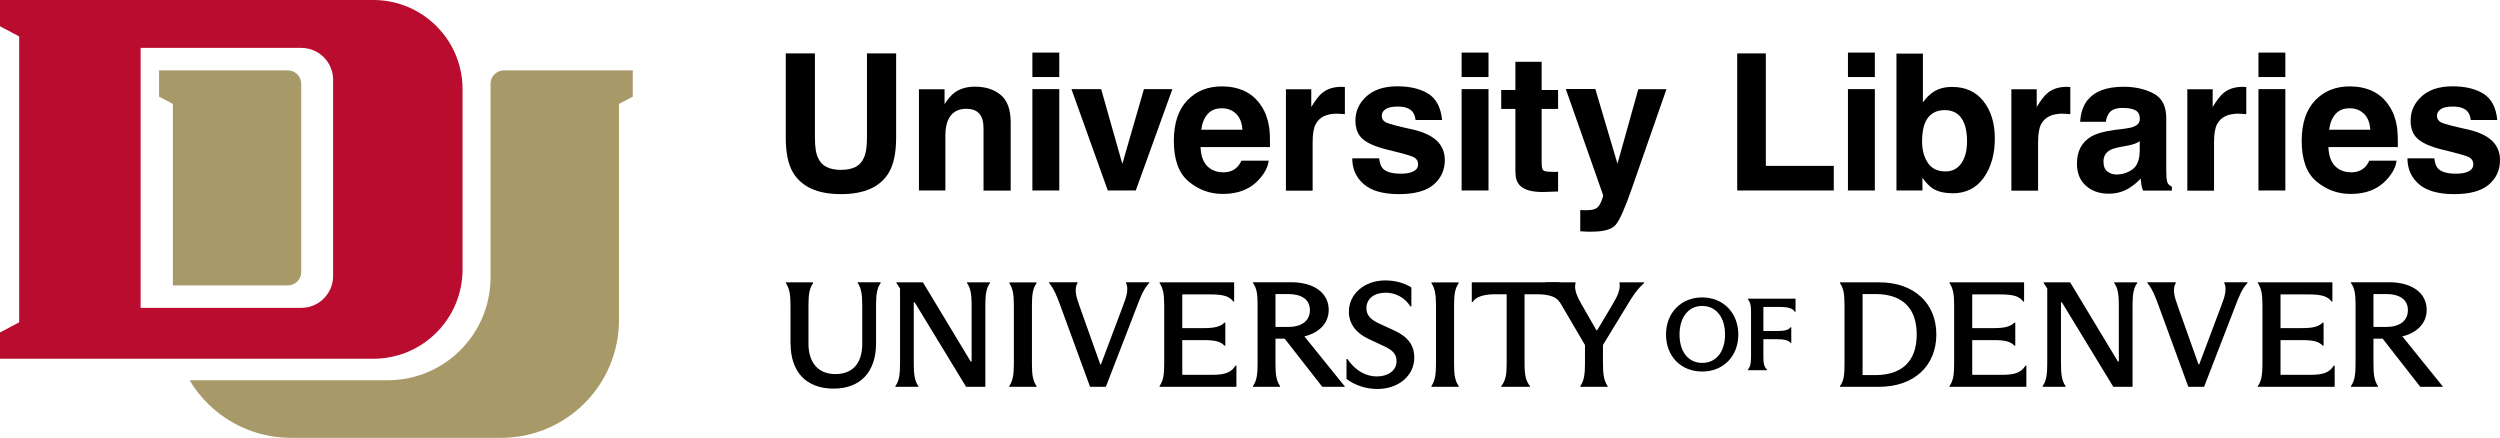
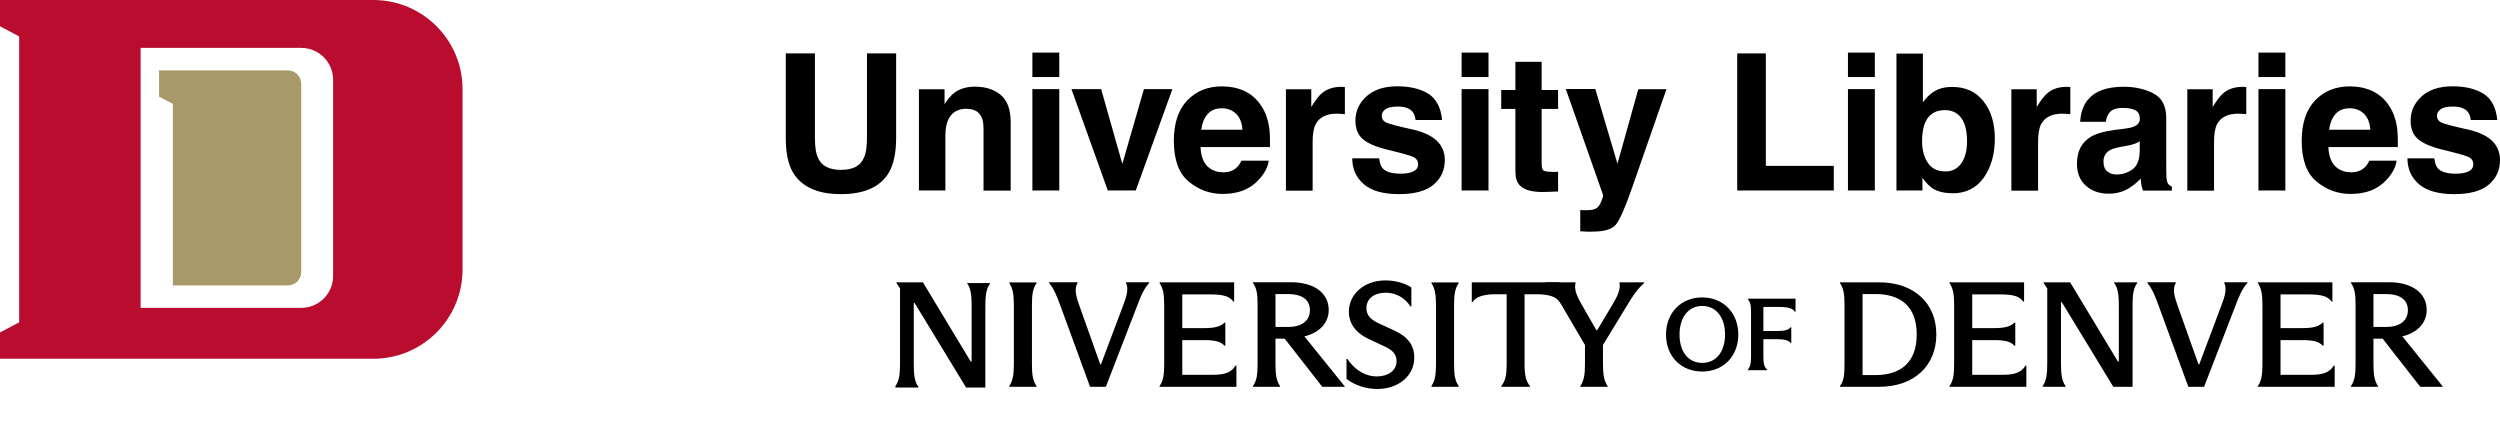
<svg xmlns="http://www.w3.org/2000/svg" id="a" width="275.21" height="48.2" viewBox="0 0 275.21 48.2">
  <g id="b">
    <g id="c">
      <path d="M31.7,7.75h-14.19v2.89l1.52.8v19.98h12.66c.81,0,1.47-.66,1.47-1.47h0V9.22c0-.81-.66-1.47-1.47-1.47" fill="#a89968" />
-       <path d="M55.47,7.75c-.81,0-1.47.66-1.47,1.47v21.31c0,6.26-5.07,11.33-11.33,11.33h-21.8c2.33,3.91,6.54,6.32,11.1,6.34h23.19c7.17,0,12.98-5.81,12.98-12.97h0V11.44l1.52-.8v-2.89h-14.19Z" fill="#a89968" />
      <path d="M41.11,0H0v2.89l2.11,1.12v31.47l-2.11,1.12v2.89h41.11c5.41,0,9.8-4.39,9.81-9.81V9.81c0-5.41-4.39-9.8-9.81-9.81M36.67,30.38c0,1.94-1.57,3.51-3.51,3.51H15.48V5.27h17.67c1.94,0,3.51,1.56,3.52,3.5,0,0,0,0,0,0v21.61Z" fill="#ba0c2f" />
    </g>
  </g>
  <path d="M95.44,15.16V5.88h3.21v9.28c0,1.6-.25,2.85-.75,3.75-.93,1.64-2.7,2.46-5.32,2.46s-4.39-.82-5.33-2.46c-.5-.89-.75-2.14-.75-3.75V5.88h3.21v9.28c0,1.04.12,1.8.37,2.27.38.85,1.22,1.27,2.5,1.27s2.11-.42,2.49-1.27c.25-.48.37-1.24.37-2.27Z" />
  <path d="M106.4,11.97c-.99,0-1.67.42-2.04,1.26-.19.44-.29,1.01-.29,1.7v6.04h-2.91v-11.14h2.82v1.63c.38-.57.73-.99,1.07-1.24.6-.45,1.36-.68,2.28-.68,1.15,0,2.1.3,2.83.91.73.6,1.1,1.61,1.1,3.01v7.52h-2.99v-6.79c0-.59-.08-1.04-.24-1.35-.29-.57-.83-.86-1.64-.86Z" />
  <path d="M116.61,5.79v2.69h-2.96v-2.69h2.96ZM116.61,9.81v11.16h-2.96v-11.16h2.96Z" />
  <path d="M117.94,9.81h3.28l2.33,8.23,2.38-8.23h3.13l-4.03,11.16h-3.08l-4-11.16Z" />
  <path d="M139.66,17.7c-.08.66-.42,1.34-1.03,2.02-.96,1.09-2.29,1.63-4.02,1.63-1.42,0-2.67-.46-3.76-1.37-1.09-.91-1.63-2.4-1.63-4.47,0-1.93.49-3.41,1.47-4.45.98-1.03,2.25-1.55,3.82-1.55.93,0,1.76.17,2.51.52.74.35,1.36.9,1.84,1.65.44.66.72,1.43.85,2.3.08.51.11,1.25.09,2.21h-7.64c.04,1.12.39,1.91,1.05,2.36.4.28.89.42,1.45.42.6,0,1.09-.17,1.46-.51.2-.18.39-.44.54-.77h2.98ZM136.77,14.28c-.05-.77-.28-1.36-.7-1.76s-.94-.6-1.56-.6c-.68,0-1.2.21-1.57.64-.37.42-.61,1-.7,1.72h4.54Z" />
  <path d="M147.21,12.51c-1.17,0-1.96.38-2.37,1.15-.23.43-.34,1.09-.34,1.99v5.34h-2.94v-11.16h2.79v1.95c.45-.74.84-1.25,1.18-1.53.55-.46,1.26-.69,2.13-.69.05,0,.1,0,.14,0,.04,0,.12,0,.25.02v2.99c-.18-.02-.35-.03-.49-.04-.14,0-.26-.01-.35-.01Z" />
  <path d="M157.24,10.32c.87.56,1.38,1.52,1.51,2.89h-2.92c-.04-.38-.15-.67-.32-.89-.32-.4-.87-.59-1.64-.59-.64,0-1.09.1-1.36.3-.27.2-.4.43-.4.7,0,.33.14.58.43.73.29.16,1.3.43,3.04.81,1.16.27,2.03.69,2.61,1.24.57.56.86,1.26.86,2.1,0,1.11-.41,2.01-1.23,2.71-.82.7-2.09,1.05-3.82,1.05s-3.05-.37-3.89-1.11c-.84-.74-1.25-1.68-1.25-2.83h2.96c.06.52.19.89.4,1.11.36.39,1.03.58,2.01.58.57,0,1.03-.09,1.37-.26.34-.17.51-.43.51-.77s-.14-.58-.41-.75c-.27-.17-1.29-.46-3.04-.88-1.26-.31-2.15-.71-2.67-1.18-.52-.46-.78-1.13-.78-2.01,0-1.03.4-1.92,1.21-2.66.81-.74,1.95-1.11,3.42-1.11,1.39,0,2.53.28,3.41.83Z" />
  <path d="M163.86,5.79v2.69h-2.96v-2.69h2.96ZM163.86,9.81v11.16h-2.96v-11.16h2.96Z" />
  <path d="M171.52,18.9v2.18l-1.38.05c-1.38.05-2.32-.19-2.83-.72-.33-.33-.49-.85-.49-1.55v-6.87h-1.56v-2.08h1.56v-3.11h2.89v3.11h1.81v2.08h-1.81v5.9c0,.46.06.74.17.86.12.11.47.17,1.07.17.09,0,.18,0,.28,0,.1,0,.2,0,.29-.02Z" />
  <path d="M178.05,18.05l2.3-8.23h3.1l-3.83,10.98c-.74,2.12-1.32,3.43-1.75,3.94-.43.51-1.29.76-2.58.76-.26,0-.47,0-.62,0-.16,0-.39-.02-.71-.04v-2.34l.37.02c.29.01.56,0,.82-.03.26-.03.48-.11.66-.24.17-.12.33-.36.48-.73.15-.37.21-.59.18-.68l-4.1-11.66h3.25l2.44,8.23Z" />
  <path d="M191.24,5.88h3.15v12.38h7.48v2.71h-10.63V5.88Z" />
  <path d="M206.39,5.79v2.69h-2.96v-2.69h2.96ZM206.39,9.81v11.16h-2.96v-11.16h2.96Z" />
  <path d="M214.94,21.27c-.92,0-1.66-.18-2.22-.55-.33-.22-.7-.6-1.09-1.15v1.4h-2.86V5.9h2.91v5.37c.37-.52.77-.91,1.22-1.19.53-.34,1.19-.51,2.01-.51,1.47,0,2.62.53,3.45,1.59.83,1.06,1.24,2.42,1.24,4.1s-.41,3.17-1.23,4.31c-.82,1.14-1.96,1.71-3.43,1.71ZM216.54,15.56c0-.79-.1-1.45-.31-1.97-.39-.98-1.11-1.47-2.15-1.47s-1.79.48-2.18,1.44c-.2.51-.31,1.17-.31,1.99,0,.96.21,1.75.64,2.38.42.63,1.07.94,1.94.94.75,0,1.33-.3,1.75-.91.42-.61.62-1.41.62-2.4Z" />
  <path d="M227.07,12.51c-1.17,0-1.96.38-2.37,1.15-.23.43-.34,1.09-.34,1.99v5.34h-2.94v-11.16h2.79v1.95c.45-.74.84-1.25,1.18-1.53.55-.46,1.26-.69,2.13-.69.05,0,.1,0,.14,0,.04,0,.12,0,.25.02v2.99c-.18-.02-.35-.03-.49-.04-.14,0-.26-.01-.35-.01Z" />
  <path d="M229.82,11.02c.77-.98,2.1-1.47,3.97-1.47,1.22,0,2.31.24,3.26.73.95.48,1.42,1.4,1.42,2.74v5.12c0,.36,0,.79.02,1.29.02.38.08.64.17.78.1.14.24.25.43.34v.43h-3.18c-.09-.23-.15-.44-.18-.64-.03-.2-.06-.42-.08-.68-.4.44-.87.81-1.39,1.12-.63.36-1.34.54-2.13.54-1.01,0-1.85-.29-2.5-.87-.66-.58-.99-1.39-.99-2.45,0-1.37.53-2.37,1.59-2.98.58-.33,1.43-.57,2.56-.72l.99-.12c.54-.07.93-.15,1.16-.26.42-.18.62-.45.62-.83,0-.46-.16-.77-.48-.95-.32-.17-.78-.26-1.4-.26-.69,0-1.18.17-1.46.51-.2.25-.34.59-.41,1.02h-2.82c.06-.98.33-1.78.82-2.41ZM231.99,18.87c.27.23.61.34,1,.34.63,0,1.21-.18,1.74-.55.53-.37.8-1.04.82-2.02v-1.09c-.18.12-.37.21-.56.28-.19.07-.45.14-.77.2l-.66.12c-.61.11-1.05.24-1.32.4-.45.27-.68.68-.68,1.24,0,.5.14.86.42,1.08Z" />
  <path d="M246.44,12.51c-1.17,0-1.96.38-2.37,1.15-.23.43-.34,1.09-.34,1.99v5.34h-2.94v-11.16h2.79v1.95c.45-.74.84-1.25,1.18-1.53.55-.46,1.26-.69,2.13-.69.05,0,.1,0,.14,0,.04,0,.12,0,.25.02v2.99c-.18-.02-.35-.03-.49-.04-.14,0-.26-.01-.35-.01Z" />
  <path d="M251.58,5.79v2.69h-2.96v-2.69h2.96ZM251.58,9.81v11.16h-2.96v-11.16h2.96Z" />
  <path d="M263.82,17.7c-.08.66-.42,1.34-1.03,2.02-.96,1.09-2.29,1.63-4.02,1.63-1.42,0-2.67-.46-3.76-1.37-1.09-.91-1.63-2.4-1.63-4.47,0-1.93.49-3.41,1.47-4.45.98-1.03,2.25-1.55,3.82-1.55.93,0,1.76.17,2.51.52.74.35,1.36.9,1.84,1.65.44.66.72,1.43.85,2.3.07.51.11,1.25.09,2.21h-7.64c.04,1.12.39,1.91,1.05,2.36.4.28.89.42,1.45.42.6,0,1.09-.17,1.46-.51.2-.18.39-.44.54-.77h2.98ZM260.93,14.28c-.05-.77-.28-1.36-.7-1.76-.42-.4-.94-.6-1.56-.6-.68,0-1.2.21-1.57.64-.37.42-.61,1-.7,1.72h4.54Z" />
  <path d="M273.4,10.32c.87.56,1.38,1.52,1.51,2.89h-2.92c-.04-.38-.15-.67-.32-.89-.32-.4-.87-.59-1.64-.59-.64,0-1.09.1-1.36.3-.27.2-.4.43-.4.7,0,.33.14.58.43.73.29.16,1.3.43,3.04.81,1.16.27,2.03.69,2.61,1.24.57.56.86,1.26.86,2.1,0,1.11-.41,2.01-1.23,2.71-.82.7-2.09,1.05-3.82,1.05s-3.05-.37-3.89-1.11c-.84-.74-1.25-1.68-1.25-2.83h2.96c.06.52.19.89.4,1.11.36.39,1.03.58,2.01.58.57,0,1.03-.09,1.37-.26.34-.17.51-.43.51-.77s-.14-.58-.41-.75c-.27-.17-1.29-.46-3.04-.88-1.26-.31-2.15-.71-2.67-1.18-.52-.46-.78-1.13-.78-2.01,0-1.03.4-1.92,1.21-2.66.81-.74,1.95-1.11,3.42-1.11,1.39,0,2.53.28,3.41.83Z" />
  <path d="M165.26,42.5c.48-.58.6-1.24.6-2.45v-7.66h-1.16c-1.46,0-2.22.3-2.6.86h-.08v-2.17h9.65l.13,2.17h-.1c-.38-.56-1.13-.86-2.58-.86h-1.29v7.66c0,1.21.13,1.87.6,2.45v.08h-3.16v-.08Z" />
  <path d="M178.29,31.08h2.7v.08c-.76.68-1.29,1.46-1.9,2.5l-2.63,4.32v2.05c0,1.22.12,1.87.51,2.47v.08h-3v-.08c.4-.6.51-1.24.51-2.47v-2.05l-2.58-4.4c-.63-1.06-1.09-1.77-1.75-2.42v-.08h3.29v.07c-.18.7.15,1.46.68,2.38l1.62,2.83h.08l1.67-2.8c.63-1.04.91-1.75.79-2.4v-.08Z" />
-   <path d="M87.02,37.83v-4.24c0-1.19-.12-1.85-.51-2.43v-.08h3v.08c-.4.58-.51,1.24-.51,2.43v4.25c0,2,1.01,3.34,2.96,3.34s2.96-1.24,2.96-3.33v-4.25c0-1.21-.12-1.9-.5-2.45v-.08h2.53v.08c-.4.55-.51,1.26-.51,2.45v4.2c0,3.11-1.69,4.98-4.68,4.98s-4.73-1.82-4.73-4.97Z" />
-   <path d="M98.57,42.5c.41-.55.51-1.31.51-2.48v-8.26l-.41-.63v-.05h2.93l5.26,8.72h.1v-6.19c0-1.16-.1-1.9-.51-2.45v-.08h2.53v.08c-.41.55-.51,1.29-.51,2.45v8.97h-2.12l-5.66-9.3h-.1v6.74c0,1.18.1,1.94.51,2.48v.08h-2.53v-.08Z" />
+   <path d="M98.57,42.5c.41-.55.51-1.31.51-2.48v-8.26l-.41-.63v-.05h2.93l5.26,8.72h.1v-6.19c0-1.16-.1-1.9-.51-2.45h2.53v.08c-.41.55-.51,1.29-.51,2.45v8.97h-2.12l-5.66-9.3h-.1v6.74c0,1.18.1,1.94.51,2.48v.08h-2.53v-.08Z" />
  <path d="M111.11,42.5c.38-.58.5-1.24.5-2.43v-6.47c0-1.19-.12-1.85-.5-2.43v-.08h3v.08c-.41.58-.51,1.24-.51,2.43v6.47c0,1.19.1,1.85.51,2.43v.08h-3v-.08Z" />
  <path d="M121.75,42.58h-1.75l-3.28-8.96c-.38-1.04-.7-1.84-1.23-2.47v-.08h3.13v.08c-.38.63-.18,1.46.22,2.55l2.28,6.41h.08l2.43-6.46c.45-1.16.61-1.87.33-2.5v-.08h2.55v.08c-.6.65-.91,1.41-1.34,2.55l-3.43,8.87Z" />
  <path d="M136.11,40.25v2.33h-8.46v-.08c.41-.58.51-1.26.51-2.48v-6.44c0-1.18-.12-1.85-.51-2.42v-.08h8.21v2.12h-.08c-.45-.58-1.09-.79-2.55-.79h-3.08v3.71h2.37c1.32,0,1.85-.2,2.27-.6h.1v2.53h-.1c-.4-.43-.96-.61-2.27-.61h-2.37v3.82h3.33c1.29,0,2.05-.22,2.53-1.01h.1Z" />
  <path d="M148.04,42.55v.03h-2.48l-4.14-5.3h-1.01v2.75c0,1.23.1,1.89.5,2.47v.08h-2.98v-.08c.41-.58.51-1.24.51-2.47v-6.46c0-1.13-.08-1.84-.51-2.42v-.08h4.19c2.55,0,4.15,1.19,4.15,3.05,0,1.41-.99,2.5-2.68,2.91l4.45,5.51ZM140.41,35.99h1.39c1.54,0,2.4-.7,2.4-1.85s-.89-1.77-2.38-1.77h-1.41v3.63Z" />
  <path d="M148.23,41.69v-2.17h.1c.88,1.31,2.07,1.92,3.24,1.92,1.11,0,2.17-.56,2.17-1.7,0-.79-.5-1.24-1.46-1.67l-1.52-.71c-1.52-.69-2.27-1.74-2.27-3.05,0-1.94,1.69-3.44,4.02-3.44,1.14,0,2.2.33,2.86.78v2.09h-.1c-.61-.99-1.66-1.52-2.73-1.52-1.19,0-2.12.61-2.12,1.71,0,.71.4,1.23,1.41,1.69l1.61.74c1.46.66,2.25,1.57,2.25,3,0,2.05-1.79,3.46-4.06,3.46-1.26,0-2.47-.4-3.41-1.11Z" />
  <path d="M157.58,42.5c.38-.58.5-1.24.5-2.43v-6.47c0-1.19-.12-1.85-.5-2.43v-.08h3v.08c-.41.58-.51,1.24-.51,2.43v6.47c0,1.19.1,1.85.51,2.43v.08h-3v-.08Z" />
  <path d="M183.4,36.83c0-2.38,1.65-4.09,3.98-4.09s3.98,1.71,3.98,4.09-1.64,4.07-3.98,4.07-3.98-1.69-3.98-4.07ZM189.9,36.83c0-1.88-.97-3.15-2.51-3.15s-2.5,1.27-2.5,3.15.96,3.12,2.5,3.12,2.51-1.25,2.51-3.12Z" />
  <path d="M192.41,40.7c.27-.34.35-.66.35-1.44v-4.89c0-.77-.08-1.1-.35-1.43v-.06h5.25v1.45h-.07c-.25-.4-.75-.54-1.74-.54h-1.73v2.65h1.45c.89,0,1.32-.11,1.55-.42h.07v1.73h-.07c-.23-.28-.66-.41-1.55-.41h-1.45v1.91c0,.78.07,1.1.4,1.44v.06h-2.11v-.06Z" />
  <path d="M203.05,33.58c0-1.18-.1-1.84-.5-2.42v-.08h4.32c3.82,0,6.29,2.28,6.29,5.74s-2.47,5.76-6.29,5.76h-4.32v-.08c.45-.58.5-1.29.5-2.52v-6.41ZM205.04,41.29h1.41c2.71,0,4.55-1.32,4.55-4.47s-1.84-4.45-4.55-4.45h-1.41v8.92Z" />
  <path d="M223.07,40.25v2.33h-8.46v-.08c.41-.58.51-1.26.51-2.48v-6.44c0-1.18-.12-1.85-.51-2.42v-.08h8.21v2.12h-.08c-.45-.58-1.09-.79-2.55-.79h-3.08v3.71h2.37c1.32,0,1.85-.2,2.27-.6h.1v2.53h-.1c-.4-.43-.96-.61-2.27-.61h-2.37v3.82h3.33c1.29,0,2.05-.22,2.53-1.01h.1Z" />
  <path d="M224.86,42.5c.41-.55.51-1.31.51-2.48v-8.26l-.41-.63v-.05h2.93l5.26,8.72h.1v-6.19c0-1.16-.1-1.9-.51-2.45v-.08h2.53v.08c-.41.55-.51,1.29-.51,2.45v8.97h-2.12l-5.66-9.3h-.1v6.74c0,1.18.1,1.94.51,2.48v.08h-2.53v-.08Z" />
  <path d="M242.65,42.58h-1.75l-3.28-8.96c-.38-1.04-.7-1.84-1.23-2.47v-.08h3.13v.08c-.38.63-.18,1.46.22,2.55l2.28,6.41h.08l2.43-6.46c.45-1.16.61-1.87.33-2.5v-.08h2.55v.08c-.6.65-.91,1.41-1.34,2.55l-3.43,8.87Z" />
  <path d="M257.01,40.25v2.33h-8.46v-.08c.41-.58.51-1.26.51-2.48v-6.44c0-1.18-.12-1.85-.51-2.42v-.08h8.21v2.12h-.08c-.45-.58-1.09-.79-2.55-.79h-3.08v3.71h2.37c1.32,0,1.85-.2,2.27-.6h.1v2.53h-.1c-.4-.43-.96-.61-2.27-.61h-2.37v3.82h3.33c1.29,0,2.05-.22,2.53-1.01h.1Z" />
  <path d="M268.91,42.55v.03h-2.48l-4.14-5.3h-1.01v2.75c0,1.23.1,1.89.5,2.47v.08h-2.98v-.08c.41-.58.51-1.24.51-2.47v-6.46c0-1.13-.08-1.84-.51-2.42v-.08h4.19c2.55,0,4.15,1.19,4.15,3.05,0,1.41-.99,2.5-2.68,2.91l4.45,5.51ZM261.28,35.99h1.39c1.54,0,2.4-.7,2.4-1.85s-.89-1.77-2.38-1.77h-1.41v3.63Z" />
</svg>